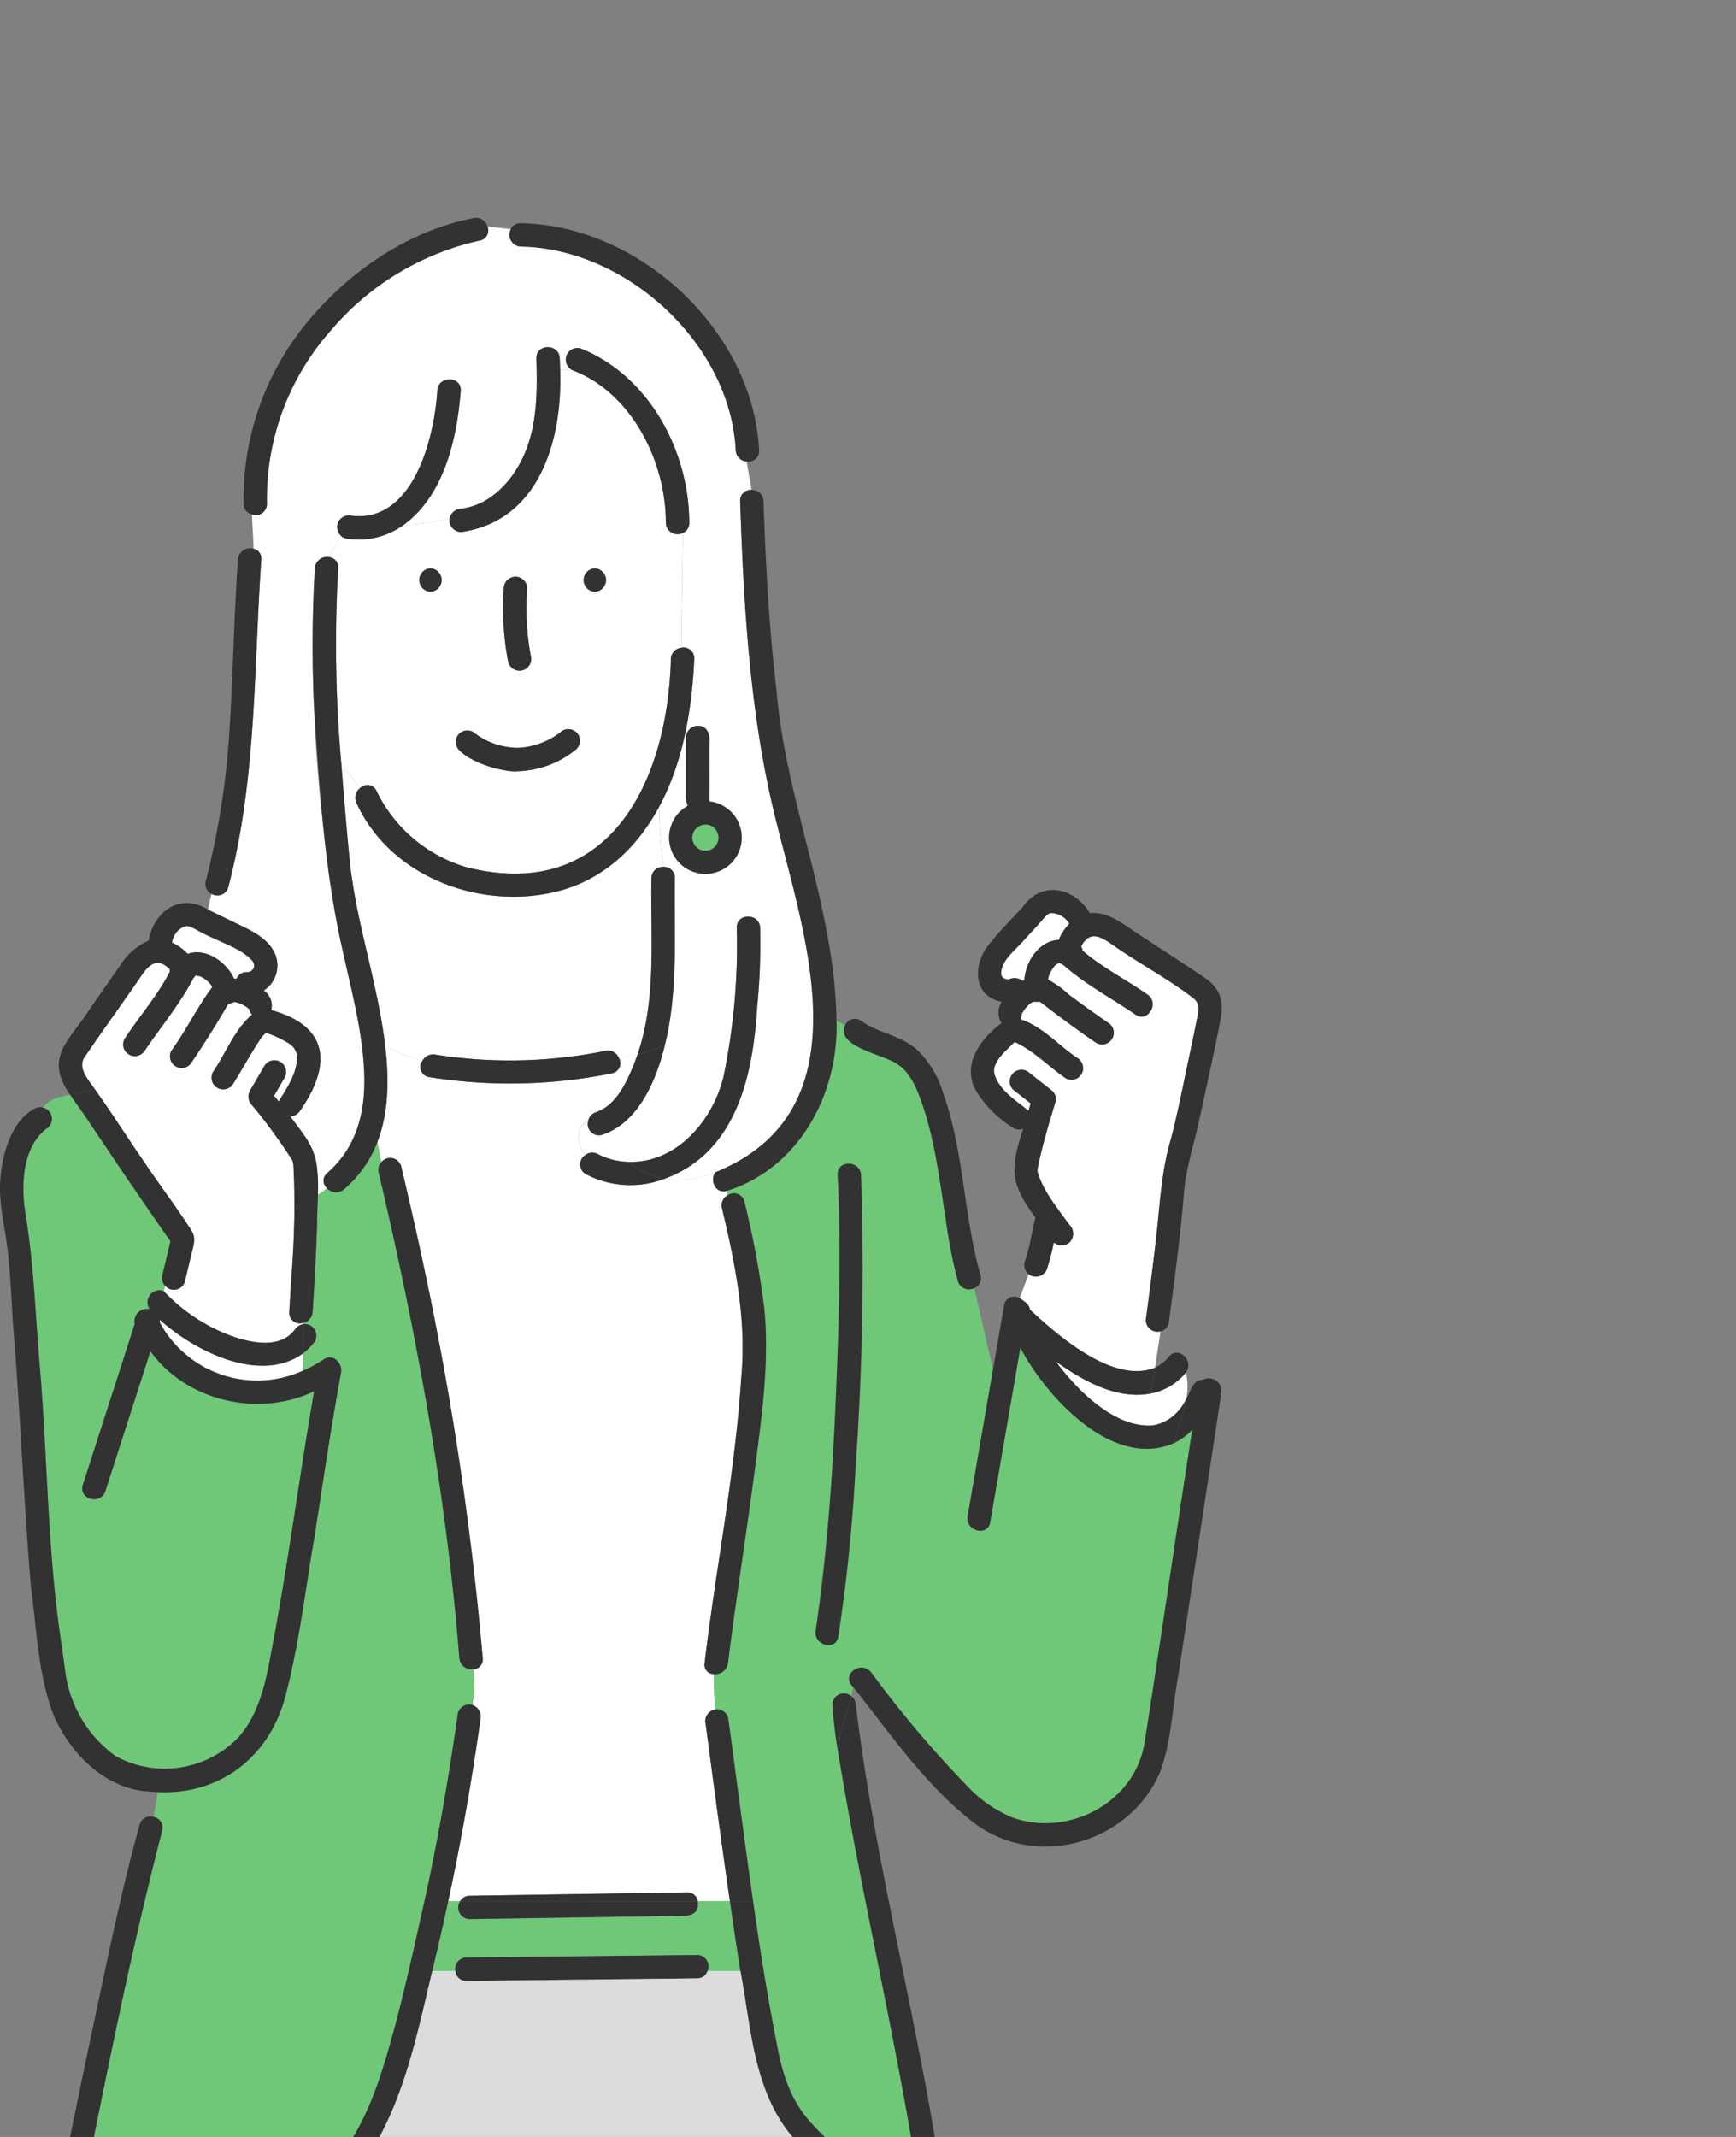
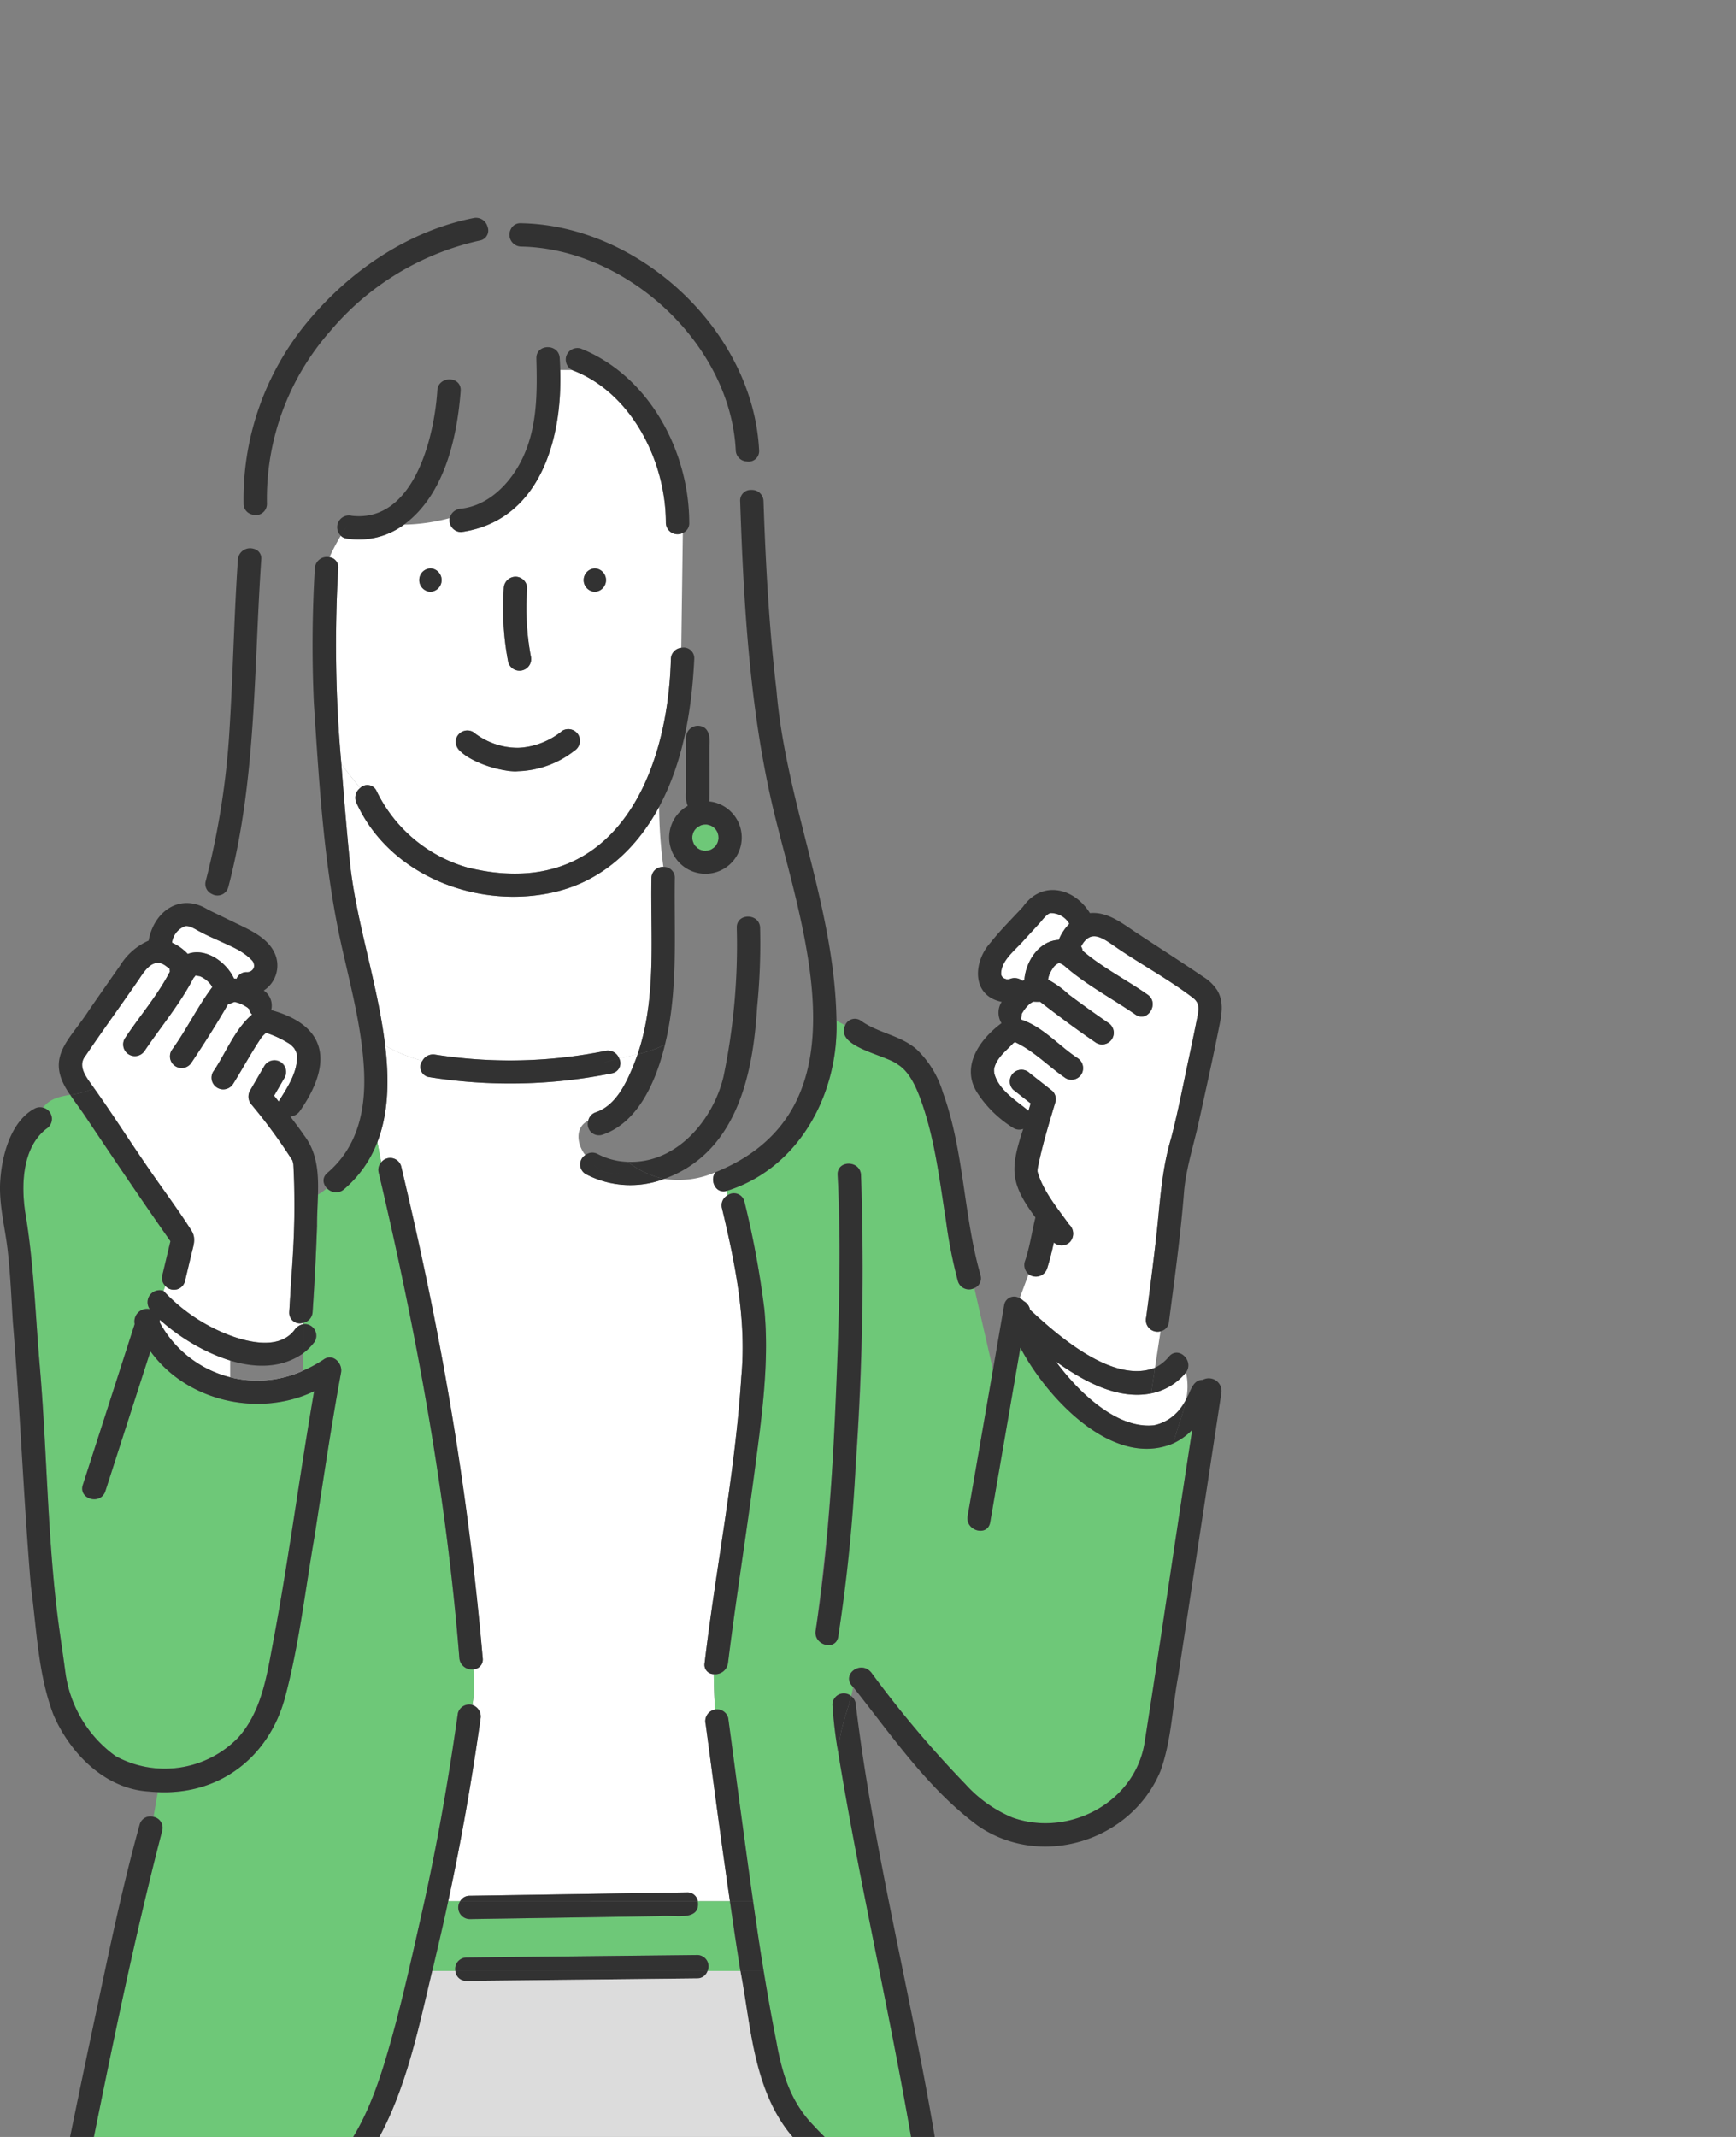
<svg xmlns="http://www.w3.org/2000/svg" width="234" height="288" viewBox="0 0 234 288">
  <rect x="0" y="0" width="234" height="288" fill="#808080" stroke="none" />
  <defs>
    <clipPath id="clip-path">
      <rect id="長方形_85" data-name="長方形 85" width="234" height="288" transform="translate(5010 1059)" fill="#fff" stroke="#707070" stroke-width="1" />
    </clipPath>
    <clipPath id="clip-path-2">
      <rect id="長方形_83" data-name="長方形 83" width="164.68" height="276.761" fill="none" />
    </clipPath>
  </defs>
  <g id="マスクグループ_9" data-name="マスクグループ 9" transform="translate(-5010 -1059)" clip-path="url(#clip-path)">
    <g id="グループ_181" data-name="グループ 181" transform="translate(5010 1088.347)">
      <g id="グループ_180" data-name="グループ 180" clip-path="url(#clip-path-2)">
        <path id="パス_2823" data-name="パス 2823" d="M35.738,115.251c0-.025,0-.021,0,0" transform="translate(3.81 12.286)" fill="#6ec878" />
        <path id="パス_2824" data-name="パス 2824" d="M86.331,73.91a3.3,3.3,0,0,0-.418,0,2.947,2.947,0,0,0-.475.117c-.107.082-.267.143-.384.215a1.119,1.119,0,0,0-.263.258c0,.021-.043.067-.123.125a3.085,3.085,0,0,0-.2.345,3.469,3.469,0,0,0-.149.569c.01-.038.011-.046.019-.074.013-.134.071-.268,0,0a2.97,2.97,0,0,0,0,.444,2.128,2.128,0,0,0,.117.4c-.01-.055.009-.04.041.117a2.4,2.4,0,0,0,.176.294.4.4,0,0,1,.1.094c.082.086.164.181.233.251a1.592,1.592,0,0,0,.315.178.384.384,0,0,1,.132.073,2.61,2.61,0,0,0,.385.105,3.871,3.871,0,0,0,.631-.006c-.031,0-.044,0-.069,0a.352.352,0,0,1-.037.01c-.163.034-.191-.025.037-.01.133-.03.26-.07.39-.108.185-.082.342-.22.515-.318l-.074.041c-.1.083-.193.105,0,0a2.329,2.329,0,0,0,.26-.262c.08-.124.153-.249.226-.377a3.222,3.222,0,0,0,.141-.516c0-.068.007-.134.008-.2a1.1,1.1,0,0,0-.011-.129.356.356,0,0,1-.012-.159c-.035-.139-.073-.277-.116-.414a3.22,3.22,0,0,0-.231-.39c-.1-.1-.2-.2-.3-.3l0,0a3.063,3.063,0,0,0-.392-.228c-.152-.048-.3-.09-.457-.128" transform="translate(8.99 7.879)" fill="#6ec878" />
        <path id="パス_2825" data-name="パス 2825" d="M84.668,74.51l-.027.041a1,1,0,0,0,.115-.113c.007-.028-.033-.017-.089.072" transform="translate(9.024 7.935)" fill="#6ec878" />
        <path id="パス_2826" data-name="パス 2826" d="M27.837,95.694l-.008.009h0c.041-.031.066-.05.007-.009" transform="translate(2.967 10.2)" fill="#6ec878" />
        <path id="パス_2827" data-name="パス 2827" d="M84.609,74.574a.3.3,0,0,0,.028-.022l.009-.013a.36.36,0,0,1-.037.035" transform="translate(9.021 7.947)" fill="#6ec878" />
        <path id="パス_2828" data-name="パス 2828" d="M27.808,95.73c-.007.011-.013.02-.023.038a.158.158,0,0,0,.05-.069h0a.253.253,0,0,0-.025.03" transform="translate(2.962 10.203)" fill="#6ec878" />
        <path id="パス_2829" data-name="パス 2829" d="M35.361,100.657l0,0c.043.033.131.1,0,0" transform="translate(3.77 10.731)" fill="#6ec878" />
        <path id="パス_2830" data-name="パス 2830" d="M27.817,95.71l.012-.009h0c0-.007,0,0-.013.01" transform="translate(2.966 10.203)" fill="#6ec878" />
        <path id="パス_2831" data-name="パス 2831" d="M85.38,77.012c-.015-.013-.025-.017-.039-.028l-.017,0a.38.38,0,0,1,.055.032" transform="translate(9.097 8.207)" fill="#6ec878" />
        <path id="パス_2832" data-name="パス 2832" d="M87.515,75.3l-.013-.046c0,.046,0,.091.007.138.013.012.024-.021.007-.092" transform="translate(9.329 8.023)" fill="#6ec878" />
        <path id="パス_2833" data-name="パス 2833" d="M85.263,76.961l.076.025a.977.977,0,0,0-.116-.07c-.048-.01-.05.015.04.044" transform="translate(9.083 8.2)" fill="#6ec878" />
        <path id="パス_2834" data-name="パス 2834" d="M87.5,75.162a.723.723,0,0,0,0,.081l.006.022a.812.812,0,0,1,0-.1" transform="translate(9.329 8.013)" fill="#6ec878" />
        <path id="パス_2835" data-name="パス 2835" d="M84.457,76.127c-.006-.018-.01-.035-.017-.053a.53.53,0,0,0,.017.053" transform="translate(9.003 8.111)" fill="#6ec878" />
        <path id="パス_2836" data-name="パス 2836" d="M84.692,76.53c.056.086.076.064.041.009a1.078,1.078,0,0,0-.091-.086l.05.077" transform="translate(9.024 8.151)" fill="#6ec878" />
        <path id="パス_2837" data-name="パス 2837" d="M84.494,76.25c-.006-.032-.009-.041-.014-.065a.52.52,0,0,1-.024-.063.943.943,0,0,1,.039.128" transform="translate(9.004 8.116)" fill="#6ec878" />
        <path id="パス_2838" data-name="パス 2838" d="M84.609,76.422c.012.008.024.025.037.034l-.006-.009c-.012-.009-.018-.017-.031-.025" transform="translate(9.021 8.148)" fill="#6ec878" />
        <path id="パス_2839" data-name="パス 2839" d="M130.438,86.968a7.753,7.753,0,0,1,.7-.837,2.885,2.885,0,0,0-2.537-1.439c-.521.1-1.1.953-1.491,1.376l-2.08,2.265c-1.138,1.336-3.256,2.838-3.072,4.73-.03-.082.06.1.105.2.025.021.094.1.144.152.029.012.112.065.179.106.028,0,.238.083.28.094.189.039.2.042.045.008a1.575,1.575,0,0,0,.217,0c.128-.042.145-.04.074,0h.02a1.687,1.687,0,0,1,1.8.21c.081-.041.167-.071.25-.106.179-2.521,1.973-5.294,4.641-5.419a5.983,5.983,0,0,1,.725-1.335" transform="translate(13.001 9.028)" fill="#fff" />
        <path id="パス_2840" data-name="パス 2840" d="M123.58,100.43v0c-.012.008-.012.01,0,0" transform="translate(13.174 10.707)" fill="#6ec878" />
        <path id="パス_2841" data-name="パス 2841" d="M123.584,100.385c-.056-.022-.043-.012,0,0v0" transform="translate(13.172 10.701)" fill="#6ec878" />
        <path id="パス_2842" data-name="パス 2842" d="M122.9,92.758c-.012.007,0,.006-.023.014.014-.007.03-.01.044-.015H122.9" transform="translate(13.1 9.889)" fill="#6ec878" />
        <path id="パス_2843" data-name="パス 2843" d="M124.43,96.768a1.7,1.7,0,0,1,.011.26c0-.017.006-.033.009-.052,0-.041-.011-.1-.02-.208" transform="translate(13.266 10.317)" fill="#6ec878" />
        <path id="パス_2844" data-name="パス 2844" d="M126.849,95.447c-.009.009-.04.01-.056.017a.082.082,0,0,0,.056-.017" transform="translate(13.518 10.176)" fill="#6ec878" />
        <path id="パス_2845" data-name="パス 2845" d="M131.577,88.616a1.111,1.111,0,0,0-.177-.185,1.621,1.621,0,0,1,.177.185" transform="translate(14.009 9.428)" fill="#6ec878" />
        <path id="パス_2846" data-name="パス 2846" d="M131.657,88.806c-.035.091.006.082,0,0" transform="translate(14.035 9.468)" fill="#6ec878" />
        <path id="パス_2847" data-name="パス 2847" d="M124.466,96.952c.111-.208.039-.105,0,0" transform="translate(13.27 10.324)" fill="#6ec878" />
        <path id="パス_2848" data-name="パス 2848" d="M52.657,214.428h3.105a1.532,1.532,0,0,1,1.5-1.806l3.822-.042,27.256-.3a1.54,1.54,0,0,1,1.419,2.152h4.423q-.745-4.708-1.414-9.425H88.439c.444,2.865-3.308,1.8-5.107,2.038l-25.628.4A1.562,1.562,0,0,1,56.427,205H54.8c-.666,3.154-1.419,6.282-2.147,9.425" transform="translate(5.614 21.857)" fill="#6ec878" />
        <path id="パス_2849" data-name="パス 2849" d="M147.916,95.832c-3.37-2.582-7.206-4.613-10.692-7.045-1.668-1.158-3.187-2.2-4.413.1a1.25,1.25,0,0,1,.2.567c2.613,2.251,5.874,3.893,8.728,5.9,1.689,1.11.108,3.837-1.589,2.72-3.193-2.205-6.682-4.023-9.6-6.588a3.149,3.149,0,0,0-.64-.361c-.031-.007-.211.062-.08,0-.316.159.126-.1-.166.068a1.943,1.943,0,0,0-.655.608,8.121,8.121,0,0,0-.488.885c.066-.165-.074.249-.085.287s-.054.259-.083.383a13.026,13.026,0,0,1,2.762,1.978q2.619,1.97,5.325,3.826A1.606,1.606,0,0,1,137,101.31a1.589,1.589,0,0,1-2.155.565c-2.584-1.76-5.092-3.626-7.563-5.54-.368.018-.614,0-.912-.011l-.091.04c-.1.054-.245.146-.332.193a5.018,5.018,0,0,0-1.127,1.392.22.22,0,0,0-.01.043c0,.009-.009.024-.009.035l-.007.033a1.683,1.683,0,0,1-.1.666c2.913.942,5.109,3.536,7.617,5.189a1.616,1.616,0,0,1,.565,2.155,1.584,1.584,0,0,1-2.155.565c-2.292-1.559-4.286-3.694-6.807-4.853-.042.04-.065.044-.073.029-.052.028-.125.074-.168.1-.985,1.048-2.251,1.973-2.587,3.436a2.968,2.968,0,0,0-.013.3c0,.062.045.443.014.277.584,2.314,2.877,3.658,4.63,5.113.1-.334.194-.67.294-1l-2.353-1.849a1.574,1.574,0,0,1,2.227-2.227l3.047,2.394a1.533,1.533,0,0,1,.405,1.533c-.886,2.966-1.8,5.939-2.394,8.981,0,.117-.008.247-.006.365.754,2.64,2.675,4.892,4.243,7.1a1.677,1.677,0,0,1,.122,2.383,1.6,1.6,0,0,1-2.163.061c-.25,1.165-.536,2.323-.894,3.461a1.6,1.6,0,0,1-2.508.808l-1.2,3.243a1.819,1.819,0,0,1,.528.378,1.656,1.656,0,0,1,.861,1.166c3.869,3.583,11.241,10.039,16.849,7.818l.744-4.893a1.577,1.577,0,0,1-1.93-1.919c.347-2.588.927-7.1,1.3-10.346.548-4.61.7-9.213,2.041-13.692.934-3.568,1.626-7.218,2.4-10.825q.593-2.772,1.149-5.551c.211-1.063.351-1.865-.561-2.592" transform="translate(12.909 9.331)" fill="#fff" />
-         <path id="パス_2850" data-name="パス 2850" d="M28.953,139.659a25.341,25.341,0,0,1-9.479-5.448,1.555,1.555,0,0,1-.031.329,14.926,14.926,0,0,0,19.327,6.532V138.75c-2.738,2.07-6.453,1.979-9.817.909" transform="translate(2.073 14.309)" fill="#fff" />
+         <path id="パス_2850" data-name="パス 2850" d="M28.953,139.659a25.341,25.341,0,0,1-9.479-5.448,1.555,1.555,0,0,1-.031.329,14.926,14.926,0,0,0,19.327,6.532c-2.738,2.07-6.453,1.979-9.817.909" transform="translate(2.073 14.309)" fill="#fff" />
        <path id="パス_2851" data-name="パス 2851" d="M59.86,191.618C58.7,199.833,57.272,208,55.517,216.11H57.14a1.452,1.452,0,0,1,1.277-.709l3.633-.056,25.627-.4a1.415,1.415,0,0,1,1.475,1.167h4.332c-1.149-7.85-2.223-16.027-3.268-23.844a1.587,1.587,0,0,1,1.27-1.963c-.106-1.592-.159-3.184-.179-4.776a1.255,1.255,0,0,1-1.228-1.486c1.518-12.856,4.12-25.619,4.942-38.548.725-7.712-.829-15.32-2.609-22.781A1.534,1.534,0,0,1,93.159,121a5.651,5.651,0,0,1-.056-.615c-1.559.491-2.375-1.431-1.575-2.5a12.416,12.416,0,0,1-6.917.9,12.889,12.889,0,0,1-10.527-.64,1.5,1.5,0,0,1-.1-2.577c-1.154-1.486-1.407-3.734.405-4.635a1.518,1.518,0,0,1,1.046-1.139c3.195-1.166,4.514-4.907,5.617-7.829-.833.2-1.665.38-2.5.578a1.38,1.38,0,0,1-1,2.007,69.22,69.22,0,0,1-24.635.507,1.384,1.384,0,0,1-.885-2.2,20.857,20.857,0,0,1-5.02-2.035c.532,4.471.488,9.008-1.05,12.988l.522,2.731a1.537,1.537,0,0,1,2.69.559,446.4,446.4,0,0,1,10.986,66.267,1.315,1.315,0,0,1-1.273,1.5,16.812,16.812,0,0,1-.114,4.822,1.631,1.631,0,0,1,1.078,1.926" transform="translate(4.901 10.75)" fill="#fff" />
        <path id="パス_2852" data-name="パス 2852" d="M5.932,111.4c-3.241,2.54-3.4,7.573-2.821,11.353,1.148,6.778,1.342,13.622,1.934,20.461.935,10.814,1.017,21.689,2.249,32.477.345,3.023.829,6.027,1.227,9.041a16.611,16.611,0,0,0,6.76,11.2,13.793,13.793,0,0,0,16.539-2.512c3.155-3.539,3.852-8.411,4.7-12.893,2.11-11.211,3.564-22.531,5.519-33.768-7.461,3.572-17.187,1.376-22.065-5.39Q16.934,150.8,13.9,160.229c-.62,1.924-3.66,1.1-3.037-.838q3.492-10.839,6.987-21.68a1.7,1.7,0,0,1,2.033-2.009,1.617,1.617,0,0,1,1.851-2.462l.251-.67a1.489,1.489,0,0,1-.4-1.462q.543-2.282,1.087-4.566c-4.635-6.528-8.918-13.161-13.514-19.732-1.429.246-2.757.527-3.662,1.733a1.56,1.56,0,0,1,.438,2.858" transform="translate(0.304 11.388)" fill="#6ec878" />
        <path id="パス_2853" data-name="パス 2853" d="M45.893,95.689c.612,2.772,1.234,5.769,1.594,8.8a20.9,20.9,0,0,0,5.02,2.034,1.628,1.628,0,0,1,1.723-.834,64.775,64.775,0,0,0,22.961-.506,1.608,1.608,0,0,1,1.834,1.029c.832-.2,1.665-.376,2.5-.578,2.577-7.623,1.705-15.809,1.856-23.715a1.519,1.519,0,0,1,1.606-1.52,63.783,63.783,0,0,1-.573-8.1c-2.991,5.545-7.637,9.985-14.112,11.488-10.242,2.376-22.163-2.114-26.685-12.015a1.646,1.646,0,0,1,.49-2.005c-.841-1.059-1.682-2.094-2.522-3.219q.488,6.449,1.11,12.882c.541,5.5,2.014,10.88,3.2,16.264" transform="translate(4.433 7.095)" fill="#fff" />
        <path id="パス_2854" data-name="パス 2854" d="M108.184,185.654a145.323,145.323,0,0,0,12.666,15.016,17.758,17.758,0,0,0,6.335,4.507c7.469,2.682,16.4-1.892,17.8-9.931,2.224-14.093,4.256-28.219,6.45-42.318a8.573,8.573,0,0,1-2.547,1.823c-.01.038-.021.073-.03.111.009-.038.02-.073.03-.111-8.219,3.49-17.146-6.263-20.623-12.9q-2.037,11.771-4.072,23.542c-.345,2-3.38,1.144-3.038-.838q1.71-9.877,3.418-19.753l-2.51-10.977a1.555,1.555,0,0,1-2.218-.943,63.9,63.9,0,0,1-1.6-8.1c-.876-5.546-1.532-11.306-3.5-16.6-.615-1.649-1.517-3.569-2.976-4.477-1.682-1.346-8.492-2.363-7.116-5.3l-1.166-.611c.3,9.83-5.018,19.844-14.751,22.918a5.651,5.651,0,0,0,.056.615,1.459,1.459,0,0,1,2.291.869,123.486,123.486,0,0,1,2.689,14.542c.684,7.237-.386,14.622-1.327,21.786-1.132,8.621-2.513,17.21-3.583,25.838a1.732,1.732,0,0,1-1.921,1.486c.021,1.592.073,3.184.179,4.776a1.56,1.56,0,0,1,1.767,1.125c1.114,8.231,2.176,16.456,3.35,24.682h0c.449,3.146.916,6.29,1.431,9.425h0c.826,4.766,1.556,9.563,2.82,14.234,1.331,4.46,4.778,7.827,8.326,10.673h0a51.18,51.18,0,0,0,10.127,6.115c-3.024-20.185-7.9-40.183-11.2-60.343,0,.107-.019.207-.019.316,0-.11.015-.209.019-.316a59.8,59.8,0,0,1-.792-6.541,1.53,1.53,0,0,1,2.524-1.185c.1-.415.19-.827.251-1.236-1.716-1.619,1.03-3.7,2.466-1.922m-4.467-4.848c-.34,2-3.374,1.145-3.037-.838a367.341,367.341,0,0,0,2.957-61.391c-.113-2.028,3.038-2.015,3.149,0a366.459,366.459,0,0,1-3.07,62.228" transform="translate(9.269 10.426)" fill="#6ec878" />
-         <path id="パス_2855" data-name="パス 2855" d="M105.555,96.054c-1.163-5.721-2.843-11.316-4.155-17-3.09-13.388-3.87-27.277-4.336-40.967A1.431,1.431,0,0,1,98.6,36.566c-.215-1.291-.467-2.582-.654-3.83a1.558,1.558,0,0,1-1.476-1.5C95.751,16.859,81.742,4.009,67.5,3.771a1.6,1.6,0,0,1-1.34-2.366l-3.152-.322a1.372,1.372,0,0,1-1.048,1.875A36.67,36.67,0,0,0,41.848,15.119a34.133,34.133,0,0,0-8.571,23.3,1.506,1.506,0,0,1-2.02,1.45c.058,1.539.186,3.077.208,4.617a1.318,1.318,0,0,1,1.05,1.459c-1.016,14.816-.632,29.664-4.442,44.141a1.51,1.51,0,0,1-2.244.916,12.706,12.706,0,0,0-.468,2.146l3.867,1.866c2.065,1,4.569,2.129,5.3,4.523a4.022,4.022,0,0,1-1.675,4.493,2.429,2.429,0,0,1,1,2.632c7.9,2.177,8.141,7.471,3.894,13.578a1.754,1.754,0,0,1-1.312.771c1.685,2.271,3.58,4.382,3.637,7.335.061,1.07.073,2.145.068,3.219a6.758,6.758,0,0,0,1.232-.886,1.346,1.346,0,0,1,.062-2.074c8.385-7.521,4.154-19.859,2.2-29.333a207.63,207.63,0,0,1-3.893-52.148,1.622,1.622,0,0,1,1.974-1.487,29.154,29.154,0,0,1,1.528-2.907,1.582,1.582,0,0,1,1.491-2.677c8.256.967,11.119-10.505,11.517-16.865.087-2.023,3.237-2.027,3.149,0-.481,6.4-2.217,14.053-7.641,18.056a25.283,25.283,0,0,0,6.162-.881,1.661,1.661,0,0,1,1.542-1.274c3.844-.435,6.8-3.619,8.352-6.963,1.935-4.18,1.908-8.78,1.787-13.282-.054-2.03,3.1-2.022,3.149,0,.014.519.022,1.039.028,1.558h1.67a1.563,1.563,0,0,1,1.1-2.91c9.24,3.685,14.65,13.829,14.659,23.5a1.423,1.423,0,0,1-.862,1.367l-.211,15.482a1.438,1.438,0,0,1,1.75,1.5c-.339,6.828-1.474,13.854-4.739,19.932a63.794,63.794,0,0,0,.574,8.1,1.461,1.461,0,0,1,1.544,1.52c-.12,7.5.488,15.077-1.328,22.438a12.345,12.345,0,0,0,1.306-.753,12.345,12.345,0,0,1-1.306.753c-1.2,4.937-3.61,10.524-8.458,12.143a1.508,1.508,0,0,1-1.882-1.9c-1.812.9-1.559,3.148-.405,4.635a1.507,1.507,0,0,1,1.686-.142,9.4,9.4,0,0,0,4.036,1.05c-.335-.246-.673-.5-1.02-.793.347.29.685.548,1.02.793,6.514.3,11.52-5.578,12.918-11.513a86.887,86.887,0,0,0,1.782-20.016c-.067-2.03,3.082-2.021,3.149,0a87.186,87.186,0,0,1-.408,10.736c-.552,9.23-2.838,19.615-12.539,23.1a12.417,12.417,0,0,0,6.917-.9c14.236-5.778,14.663-19.244,11.83-32.473M97.262,83.76A4.9,4.9,0,1,1,90,79.141a3.612,3.612,0,0,1-.222-1.823v-7.4a1.6,1.6,0,0,1,1.575-1.575c1.486.03,1.672,1.435,1.575,2.62-.018,2.526.034,5.058-.019,7.583a4.923,4.923,0,0,1,4.356,5.209" transform="translate(2.704 0.115)" fill="#fff" />
        <path id="パス_2856" data-name="パス 2856" d="M41.792,123.831q-.193,5.816-.6,11.627a1.569,1.569,0,0,1-1.3,1.47v.181a1.578,1.578,0,0,1,1.6,2.337,7.951,7.951,0,0,1-1.6,1.61v2.322a17.5,17.5,0,0,0,2.817-1.535c1.238-.831,2.542.543,2.314,1.778-1.357,7.363-2.437,14.772-3.588,22.169-1.266,7.285-2.087,14.714-4.026,21.852-2.215,7.859-8.771,12.93-17.089,12.534l-.574,3.34a1.488,1.488,0,0,1,1.156,1.893c-4.743,18.271-8.29,36.837-12.032,55.335,7.387-1.411,14.844-2.487,22.188-4.141,3.772-.828,7.6-1.707,10.668-4.179,4.945-3.977,7.475-10.211,9.261-16.119,2-6.621,3.486-13.472,5.007-20.216,1.982-8.782,3.516-17.651,4.778-26.562a1.585,1.585,0,0,1,1.938-1.1c.008,0,.012.009.021.011a16.766,16.766,0,0,0,.114-4.82,1.661,1.661,0,0,1-1.877-1.5c-1.758-22.081-5.8-43.892-10.874-65.431a1.489,1.489,0,0,1,.347-1.4l-.523-2.731a15.639,15.639,0,0,1-4.513,6.383,1.638,1.638,0,0,1-2.29-.153,6.735,6.735,0,0,1-1.232.886c-.008,1.384-.052,2.77-.1,4.15" transform="translate(0.946 12.001)" fill="#6ec878" />
        <path id="パス_2857" data-name="パス 2857" d="M85.478,39.132c0-8.251-4.577-17.482-12.611-20.59H71.2c.492,9.137-2.855,20.469-13.315,21.837A1.582,1.582,0,0,1,56.339,38.5a25.282,25.282,0,0,1-6.161.881,10.275,10.275,0,0,1-7.863,1.846,1.257,1.257,0,0,1-.654-.361,29.154,29.154,0,0,0-1.528,2.907,1.355,1.355,0,0,1,1.176,1.487,179.817,179.817,0,0,0,.426,26.4c.841,1.125,1.682,2.159,2.523,3.219a1.363,1.363,0,0,1,2.229.414,19.578,19.578,0,0,0,12.238,10.29c19.193,4.748,26.988-11.635,27.427-28.106a1.545,1.545,0,0,1,1.4-1.5l.21-15.483a1.568,1.568,0,0,1-2.287-1.367m-31.736,9.3a1.576,1.576,0,0,1,0-3.149,1.576,1.576,0,0,1,0,3.149m9.885-.454a1.575,1.575,0,0,1,3.151,0,35.368,35.368,0,0,0,.487,9.1,1.575,1.575,0,0,1-3.037.837,38.3,38.3,0,0,1-.6-9.935m9.494,21.9a12.337,12.337,0,0,1-15.2.175,1.575,1.575,0,0,1,1.59-2.719,9.358,9.358,0,0,0,12.023-.176,1.575,1.575,0,0,1,1.589,2.72M75.9,48.429a1.576,1.576,0,0,1,0-3.149,1.576,1.576,0,0,1,0,3.149" transform="translate(4.279 1.977)" fill="#fff" />
        <path id="パス_2858" data-name="パス 2858" d="M37.927,137.785c.341-6.611,1.048-13.292.556-19.909-.019-.1-.093-.38-.114-.486a71.776,71.776,0,0,0-5.492-7.511,1.635,1.635,0,0,1-.247-1.909l1.948-3.35A1.576,1.576,0,0,1,37.3,106.21l-1.413,2.432c.207.259.411.52.616.78,1.175-1.913,2.562-3.9,2.483-6.251-.064-.174-.1-.376-.168-.553-.09-.128-.159-.28-.252-.406.035.053.195.211-.01-.012a4.711,4.711,0,0,0-.5-.495,14.014,14.014,0,0,0-3.21-1.533c.05.029-.08.043-.059.006a4.437,4.437,0,0,0-.567.558c-1.376,2.018-2.552,4.22-3.848,6.3a1.576,1.576,0,0,1-2.72-1.59c1.729-2.533,2.916-5.757,5.272-7.749a1.171,1.171,0,0,1-.39-.716c-.081-.076-.166-.15-.245-.229a8.1,8.1,0,0,0-.906-.511c.111.06.127.069.1.056a3.746,3.746,0,0,0-.911-.29h0l-.04,0c-.115.045-.3.113-.291.11-.184.075-.375.146-.568.2-1.532,2.665-3.185,5.258-4.89,7.814a1.575,1.575,0,0,1-2.719-1.59c1.986-2.74,3.481-5.86,5.5-8.549-.065-.1-.175-.266-.181-.286a3.638,3.638,0,0,0-1.42-1.131c-.013,0-.049-.015-.126-.044-.1-.023-.625-.072-.267-.074-.063,0-.126,0-.189,0l-.055.013.01-.013a.289.289,0,0,1-.031,0l.034-.006c.21-.26-.345.289-.041.021-.041.037-.26.3-.267.29-1.813,3.5-4.363,6.535-6.569,9.792a1.576,1.576,0,0,1-2.72-1.59c2.009-3.047,4.426-5.8,6.106-9.055a1.424,1.424,0,0,1-.032-.359,2.173,2.173,0,0,0-.384-.29c-1.663-1.38-2.852.3-3.726,1.642-2.387,3.457-4.861,6.855-7.218,10.331-1.229,1.493.235,3.082,1.142,4.41a5.608,5.608,0,0,0,.565-.326,5.608,5.608,0,0,1-.565.326c2.4,3.364,4.585,6.816,6.932,10.212,2.027,3,4.241,5.907,6.183,8.964.661,1.038.28,1.982.013,3.1l-.89,3.738a1.537,1.537,0,0,1-2.638.623l-.251.669a23.747,23.747,0,0,0,9.122,6.062c2.624.944,6.6,1.812,8.563-.832a1.872,1.872,0,0,1,1.124-.746v-.183a1.422,1.422,0,0,1-1.849-1.47" transform="translate(1.067 9.675)" fill="#fff" />
        <path id="パス_2859" data-name="パス 2859" d="M141.449,143.6,141.235,145l.214-1.405c-4.6.91-9.216-1.736-12.836-4.3,3.618,5.168,13.053,13.451,17.566,5.061a8.431,8.431,0,0,0-.031-3.589,8.077,8.077,0,0,1-4.7,2.829" transform="translate(13.712 14.851)" fill="#fff" />
        <path id="パス_2860" data-name="パス 2860" d="M23.072,90.017c2.36-.881,5.162,1,6.242,3.329a1.491,1.491,0,0,1,.344.019,1.4,1.4,0,0,1,1.388-.89.963.963,0,0,0,.941-.614,1.069,1.069,0,0,0-.336-1.05c-1.013-1.165-2.69-1.744-4.046-2.4l-2.895-1.4c-.534-.258-1.381-.875-2-.735A2.736,2.736,0,0,0,20.953,88.5a6.538,6.538,0,0,1,2.119,1.513" transform="translate(2.234 9.197)" fill="#fff" />
        <path id="パス_2861" data-name="パス 2861" d="M28.738,95.515c-.015-.018-.063-.02-.115-.019.059.013.123.027.115.019" transform="translate(3.052 10.181)" fill="#6ec878" />
        <path id="パス_2862" data-name="パス 2862" d="M86.6,203.947l-25.627.4-3.633.056a1.454,1.454,0,0,0-1.278.71H88.076a1.416,1.416,0,0,0-1.475-1.169" transform="translate(5.977 21.744)" fill="#323232" />
        <path id="パス_2863" data-name="パス 2863" d="M56.086,205a1.562,1.562,0,0,0,1.278,2.44l25.627-.4c1.8-.239,5.551.828,5.107-2.038Z" transform="translate(5.954 21.857)" fill="#323232" />
        <path id="パス_2864" data-name="パス 2864" d="M55.463,213.52a1.44,1.44,0,0,0,1.5,1.343l27.256-.3,3.822-.043a1.451,1.451,0,0,0,1.419-1Z" transform="translate(5.913 22.765)" fill="#323232" />
        <path id="パス_2865" data-name="パス 2865" d="M88.046,211.575l-27.256.3-3.822.043a1.531,1.531,0,0,0-1.5,1.806h34a1.54,1.54,0,0,0-1.419-2.152" transform="translate(5.912 22.557)" fill="#323232" />
        <path id="パス_2866" data-name="パス 2866" d="M63.086,181.136a48.016,48.016,0,0,1-3.188,9.989,48.016,48.016,0,0,0,3.188-9.989,1.576,1.576,0,0,0-1.959,1.089c-1.263,8.912-2.8,17.78-4.778,26.562-1.522,6.744-3.007,13.595-5.007,20.216-1.786,5.908-4.316,12.142-9.261,16.119-3.072,2.471-6.9,3.351-10.668,4.179-7.344,1.654-14.8,2.731-22.188,4.141,3.743-18.5,7.289-37.064,12.032-55.335a1.488,1.488,0,0,0-1.156-1.893l-1.295,7.538,1.295-7.538a1.486,1.486,0,0,0-1.88,1.057c-2.371,8.528-4.151,17.234-5.995,25.888q-2.842,13.346-5.5,26.731-.553,2.767-1.1,5.534c-.3,1.524,1.833,2.791,2.722,1.5,7.807-1.846,15.839-2.7,23.662-4.529,7.277-1.3,13.043-4.063,17.049-10.5h0c4.818-7.473,6.571-16.368,8.614-24.909h0c.728-3.142,1.482-6.27,2.147-9.424h0c1.756-8.106,3.18-16.276,4.343-24.493a1.631,1.631,0,0,0-1.078-1.925" transform="translate(0.597 19.305)" fill="#323232" />
        <path id="パス_2867" data-name="パス 2867" d="M90.665,195.3c-.564-4.164-1.1-8.332-1.671-12.494a1.56,1.56,0,0,0-1.767-1.127,41.27,41.27,0,0,0,1.9,10.429,41.27,41.27,0,0,1-1.9-10.429,1.588,1.588,0,0,0-1.27,1.963c1.045,7.819,2.118,15.992,3.268,23.844h3.12c-.581-4.062-1.128-8.128-1.679-12.187" transform="translate(9.162 19.369)" fill="#323232" />
        <path id="パス_2868" data-name="パス 2868" d="M92.026,205h-3.12q.669,4.719,1.414,9.425h3.136c-.515-3.135-.982-6.279-1.431-9.425" transform="translate(9.479 21.857)" fill="#323232" />
        <path id="パス_2869" data-name="パス 2869" d="M100.023,234.32c-3.02-3.062-4.3-7.178-4.992-11.323-.632-3.145-1.19-6.308-1.71-9.477H90.185c1.554,8.847,2.095,18.675,9.463,24.909h4.818a35.846,35.846,0,0,1-4.443-4.109" transform="translate(9.615 22.765)" fill="#323232" />
        <path id="パス_2870" data-name="パス 2870" d="M101.4,181.26a59.749,59.749,0,0,0,.792,6.54c.076-2.968,1.155-5.419,1.732-7.725a1.53,1.53,0,0,0-2.524,1.185" transform="translate(10.811 19.164)" fill="#323232" />
        <path id="パス_2871" data-name="パス 2871" d="M115.668,240.615c-3.256-19.8-8.429-39.492-10.834-59.387a1.51,1.51,0,0,0-.625-1.185c-.575,2.306-1.656,4.756-1.731,7.725,3.3,20.159,8.179,40.16,11.2,60.344A51.273,51.273,0,0,1,103.554,242H98.736c4.626,4.433,10.522,7.7,16.319,10.131a1.582,1.582,0,0,0,1.993-1.518,86.7,86.7,0,0,0-1.38-9.995" transform="translate(10.527 19.195)" fill="#323232" />
        <path id="パス_2872" data-name="パス 2872" d="M88.968,53.874a1.437,1.437,0,0,0-1.75-1.5L87.129,59l.09-6.62a1.545,1.545,0,0,0-1.4,1.5c-.439,16.48-8.242,32.853-27.427,28.106a19.575,19.575,0,0,1-12.238-10.29,1.364,1.364,0,0,0-2.23-.414c.837,1.053,1.672,2.139,2.509,3.394-.837-1.255-1.672-2.34-2.509-3.394a1.646,1.646,0,0,0-.49,2c4.522,9.9,16.443,14.39,26.685,12.015,6.476-1.5,11.121-5.943,14.112-11.488,0-.064,0-.124,0-.187,0,.063,0,.123,0,.187,3.265-6.079,4.4-13.1,4.739-19.932" transform="translate(4.614 5.582)" fill="#323232" />
        <path id="パス_2873" data-name="パス 2873" d="M62.948,43.717a1.613,1.613,0,0,0-1.575,1.575,38.362,38.362,0,0,0,.6,9.936,1.575,1.575,0,0,0,3.037-.838,35.462,35.462,0,0,1-.487-9.1,1.583,1.583,0,0,0-1.575-1.575" transform="translate(6.533 4.661)" fill="#323232" />
        <path id="パス_2874" data-name="パス 2874" d="M72.6,45.853a1.576,1.576,0,0,0,0-3.149,1.576,1.576,0,0,0,0,3.149" transform="translate(7.579 4.553)" fill="#323232" />
        <path id="パス_2875" data-name="パス 2875" d="M52.577,42.7a1.576,1.576,0,0,0,0,3.149,1.576,1.576,0,0,0,0-3.149" transform="translate(5.443 4.553)" fill="#323232" />
        <path id="パス_2876" data-name="パス 2876" d="M76.029,103.032c.655-.219,1.311-.387,1.966-.543a1.61,1.61,0,0,0-1.834-1.029,64.8,64.8,0,0,1-22.961.507,1.626,1.626,0,0,0-1.722.833,15.108,15.108,0,0,0,6.7.232,15.108,15.108,0,0,1-6.7-.232,1.384,1.384,0,0,0,.885,2.2A69.194,69.194,0,0,0,77,104.5a1.381,1.381,0,0,0,1-2.008c-.655.156-1.311.324-1.966.543" transform="translate(5.462 10.814)" fill="#323232" />
        <path id="パス_2877" data-name="パス 2877" d="M121.2,132.067c-2.3-8.036-2.19-16.67-5.058-24.571a13.339,13.339,0,0,0-3.546-5.824c-2.208-1.92-5.146-2.16-7.516-3.863a1.406,1.406,0,0,0-2.113.624l4.856,2.543-4.856-2.543c-1.37,2.941,5.437,3.948,7.116,5.3,1.459.907,2.36,2.829,2.976,4.477,1.971,5.292,2.626,11.052,3.5,16.6a63.9,63.9,0,0,0,1.6,8.1,1.555,1.555,0,0,0,2.218.943l-.438-1.922.438,1.922a1.426,1.426,0,0,0,.819-1.781" transform="translate(10.958 10.4)" fill="#323232" />
        <path id="パス_2878" data-name="パス 2878" d="M84.636,76.445l.006.009a.939.939,0,0,1,.092.086.417.417,0,0,0-.1-.1" transform="translate(9.024 8.15)" fill="#323232" />
        <path id="パス_2879" data-name="パス 2879" d="M84.44,76.076a.81.81,0,0,0,.041.116c-.032-.157-.051-.172-.041-.116" transform="translate(9.002 8.108)" fill="#323232" />
        <path id="パス_2880" data-name="パス 2880" d="M86.175,77.08c.012,0,.024-.008.037-.01-.229-.017-.2.044-.037.01" transform="translate(9.174 8.217)" fill="#323232" />
        <path id="パス_2881" data-name="パス 2881" d="M87.509,75.394c0-.048,0-.092-.006-.138l-.008-.022a.351.351,0,0,0,.013.16" transform="translate(9.328 8.021)" fill="#323232" />
        <path id="パス_2882" data-name="パス 2882" d="M86.956,76.722c-.191.1-.1.082,0,0" transform="translate(9.259 8.18)" fill="#323232" />
        <path id="パス_2883" data-name="パス 2883" d="M84.334,75.325c.071-.268.013-.134,0,0" transform="translate(8.991 8.014)" fill="#323232" />
        <path id="パス_2884" data-name="パス 2884" d="M84.757,74.438a.9.9,0,0,1-.115.112l-.008.013c.08-.058.118-.1.123-.125" transform="translate(9.023 7.936)" fill="#323232" />
        <path id="パス_2885" data-name="パス 2885" d="M85.336,76.987l.015.006a.373.373,0,0,0-.132-.074.846.846,0,0,1,.116.069" transform="translate(9.086 8.201)" fill="#323232" />
        <path id="パス_2886" data-name="パス 2886" d="M88.011,72.311a4.343,4.343,0,0,0-1.09-.24c.055-2.524,0-5.056.02-7.584.1-1.18-.09-2.593-1.575-2.62a1.6,1.6,0,0,0-1.575,1.575v7.4a3.625,3.625,0,0,0,.222,1.823,4.889,4.889,0,1,0,4-.35m.15,4.638c0,.067,0,.134-.009.2a3.034,3.034,0,0,1-.141.516c-.072.128-.145.253-.225.377a2.436,2.436,0,0,1-.261.262c.025-.014.038-.022.075-.041-.175.1-.33.235-.515.316-.129.04-.259.08-.39.11.023,0,.037,0,.068,0a3.736,3.736,0,0,1-.63.007,2.573,2.573,0,0,1-.385-.105.279.279,0,0,1,.039.028.535.535,0,0,0-.054-.032c-.044-.01-.221-.077-.118-.07a1.571,1.571,0,0,1-.313-.177c-.071-.07-.152-.165-.233-.251.059.125-.063-.029-.092-.086-.012-.009-.025-.027-.038-.034.014.009.021.018.032.025A2.09,2.09,0,0,1,84.8,77.7c0,.024.009.033.014.065-.011-.058-.043-.125-.056-.181a2.09,2.09,0,0,1-.116-.4,2.713,2.713,0,0,1,0-.445c-.009.029-.01.037-.021.074a3.864,3.864,0,0,1,.15-.568,3.05,3.05,0,0,1,.2-.345.2.2,0,0,1-.028.021.352.352,0,0,0,.038-.034c.027-.059.127-.165.114-.113a1.181,1.181,0,0,1,.263-.257c.117-.072.277-.133.384-.215a2.933,2.933,0,0,1,.474-.117,3.138,3.138,0,0,1,.421,0c.155.038.3.08.456.127a3.213,3.213,0,0,1,.393.228l0,0c.1.1.2.2.305.305a3.434,3.434,0,0,1,.231.39c.043.137.08.273.114.413,0-.027,0-.045.006-.081a.461.461,0,0,0,0,.1c.017.04.033.164.006.138a1.087,1.087,0,0,1,.012.129" transform="translate(8.689 6.596)" fill="#323232" />
        <path id="パス_2887" data-name="パス 2887" d="M47.862,107.174a26.282,26.282,0,0,1-2.975-1.933,26.282,26.282,0,0,0,2.975,1.933c-1.035-8.6-3.922-16.506-4.795-25.06-.423-4.284-.785-8.583-1.111-12.881-.423-.567-.845-1.151-1.268-1.786.423.635.845,1.219,1.268,1.786a179.97,179.97,0,0,1-.426-26.4,1.355,1.355,0,0,0-1.176-1.487,17.659,17.659,0,0,0-1.766,7.2,17.659,17.659,0,0,1,1.766-7.2,1.621,1.621,0,0,0-1.973,1.487,174.256,174.256,0,0,0-.129,18.216c.755,11.376,1.388,22.805,4.021,33.933,1.177,5.157,2.506,10.369,2.743,15.676.231,5.183-.851,10.169-4.944,13.657-1.545,1.317.693,3.536,2.228,2.228a15.653,15.653,0,0,0,4.513-6.384l-.7-3.682.7,3.682c1.538-3.98,1.582-8.517,1.05-12.987" transform="translate(4.059 4.405)" fill="#323232" />
        <path id="パス_2888" data-name="パス 2888" d="M63.587.665a1.394,1.394,0,0,0-1.34.783l4.047.413-4.047-.413a1.6,1.6,0,0,0,1.34,2.366c14.241.239,28.249,13.088,28.97,27.462a1.558,1.558,0,0,0,1.477,1.5,20.463,20.463,0,0,1-.264-2.992,20.463,20.463,0,0,0,.264,2.992,1.419,1.419,0,0,0,1.672-1.5C94.9,15.174,79.6.934,63.587.665" transform="translate(6.618 0.071)" fill="#323232" />
        <path id="パス_2889" data-name="パス 2889" d="M101.686,103.74l1.808.947c-.211-15.239-6.829-29.439-8.092-44.57-1-8.449-1.456-16.953-1.745-25.452a1.548,1.548,0,0,0-1.611-1.517,17.16,17.16,0,0,1,.131,6.824,17.16,17.16,0,0,0-.131-6.824,1.428,1.428,0,0,0-1.538,1.517c.465,13.691,1.245,27.58,4.336,40.968,3.888,16.5,13.311,40.972-7.674,49.475.945-.349,1.908-.748,2.908-1.149-1,.4-1.963.8-2.908,1.149-.8,1.067.015,2.989,1.574,2.5a3.133,3.133,0,0,1,.284-1.546,3.133,3.133,0,0,0-.284,1.546c9.734-3.074,15.046-13.089,14.751-22.918Z" transform="translate(9.26 3.534)" fill="#323232" />
        <path id="パス_2890" data-name="パス 2890" d="M60.614,1l1.937.2A1.606,1.606,0,0,0,60.666.036c-8.523,1.7-16.1,6.728-21.745,13.248A37.37,37.37,0,0,0,29.67,38.539a1.475,1.475,0,0,0,1.13,1.45,20.74,20.74,0,0,1,.287-4.881,20.74,20.74,0,0,0-.287,4.881,1.507,1.507,0,0,0,2.02-1.45A34.141,34.141,0,0,1,41.39,15.234,36.684,36.684,0,0,1,61.5,3.072,1.372,1.372,0,0,0,62.551,1.2Z" transform="translate(3.162 0)" fill="#323232" />
        <path id="パス_2891" data-name="パス 2891" d="M69.611,17.281c-.054-2.023-3.2-2.031-3.149,0,.12,4.5.148,9.1-1.787,13.282-1.548,3.345-4.507,6.527-8.352,6.962A1.66,1.66,0,0,0,54.781,38.8a17.778,17.778,0,0,0,3.025-1.172A17.778,17.778,0,0,1,54.781,38.8a1.58,1.58,0,0,0,1.542,1.876c11.279-1.64,13.91-13.712,13.288-23.393" transform="translate(5.837 1.68)" fill="#323232" />
        <path id="パス_2892" data-name="パス 2892" d="M46.668,39.307v0c1.138,0,2.274,0,3.412-.045,5.425-4,7.158-11.659,7.64-18.057.087-2.025-3.062-2.022-3.149,0C54.148,27.6,51.356,39,43.053,38.07a1.583,1.583,0,0,0-1.491,2.677c.3-.5.6-.983.905-1.44-.3.457-.606.942-.905,1.44a1.265,1.265,0,0,0,.654.361,10.266,10.266,0,0,0,7.863-1.846c-1.138.041-2.274.045-3.412.045" transform="translate(4.378 2.099)" fill="#323232" />
        <path id="パス_2893" data-name="パス 2893" d="M85.559,39.421c-.009-9.67-5.419-19.815-14.658-23.5a1.588,1.588,0,0,0-1.938,1.1,1.611,1.611,0,0,0,1.1,1.937C77.955,22.106,82.4,31.292,82.409,39.421A1.568,1.568,0,0,0,84.7,40.787l.073-5.305L84.7,40.787a1.418,1.418,0,0,0,.862-1.367" transform="translate(7.346 1.689)" fill="#323232" />
        <path id="パス_2894" data-name="パス 2894" d="M31.5,40.313a15.792,15.792,0,0,1-.972,6.25,15.792,15.792,0,0,0,.972-6.25,1.65,1.65,0,0,0-2.1,1.459c-.519,7.563-.645,15.144-1.118,22.709a106.651,106.651,0,0,1-3.211,20.594,1.468,1.468,0,0,0,.792,1.754,23.478,23.478,0,0,1,1.515-3.521,23.478,23.478,0,0,0-1.515,3.521,1.51,1.51,0,0,0,2.244-.916c3.81-14.476,3.426-29.324,4.442-44.141a1.32,1.32,0,0,0-1.05-1.459" transform="translate(2.667 4.293)" fill="#323232" />
        <path id="パス_2895" data-name="パス 2895" d="M82.679,80.581a1.461,1.461,0,0,0-1.544-1.52c.4,3.1.958,6.178,1.522,9.558-.563-3.38-1.121-6.458-1.522-9.558a1.519,1.519,0,0,0-1.606,1.52c-.151,7.906.722,16.092-1.856,23.715a16.865,16.865,0,0,0,3.677-1.277c1.816-7.361,1.21-14.94,1.328-22.438" transform="translate(8.281 8.429)" fill="#323232" />
        <path id="パス_2896" data-name="パス 2896" d="M77.638,103.789c-.984,2.321-2.37,5.171-4.936,6.028a1.517,1.517,0,0,0-1.045,1.14,4.522,4.522,0,0,1,2.2-.5,4.522,4.522,0,0,0-2.2.5,1.508,1.508,0,0,0,1.882,1.9c4.848-1.619,7.259-7.206,8.457-12.144a16.812,16.812,0,0,1-3.677,1.278c-.207.609-.432,1.211-.682,1.8" transform="translate(7.636 10.737)" fill="#323232" />
        <path id="パス_2897" data-name="パス 2897" d="M77.077,115.1a9.379,9.379,0,0,1-4.036-1.051,1.509,1.509,0,0,0-1.686.142c1.161,1.724,3.075,3.108,5.752,2.217-2.677.892-4.591-.492-5.752-2.217a1.5,1.5,0,0,0,.1,2.578,12.891,12.891,0,0,0,10.526.64,12.329,12.329,0,0,1-4.9-2.308" transform="translate(7.534 12.139)" fill="#323232" />
        <path id="パス_2898" data-name="パス 2898" d="M94.308,86.632c-.067-2.022-3.217-2.031-3.149,0a87.02,87.02,0,0,1-1.782,20.016c-1.4,5.933-6.406,11.814-12.919,11.513a12.348,12.348,0,0,0,4.9,2.308c9.706-3.494,11.984-13.868,12.539-23.1a87.159,87.159,0,0,0,.408-10.735" transform="translate(8.152 9.074)" fill="#323232" />
        <path id="パス_2899" data-name="パス 2899" d="M55.713,63.233C54.171,66,61.927,68.24,63.889,67.97a13.19,13.19,0,0,0,7.592-2.758,1.624,1.624,0,0,0,.564-2.155,1.586,1.586,0,0,0-2.155-.565,10.432,10.432,0,0,1-6,2.328,9.9,9.9,0,0,1-6.022-2.152,1.586,1.586,0,0,0-2.155.564" transform="translate(5.918 6.638)" fill="#323232" />
        <path id="パス_2900" data-name="パス 2900" d="M93.89,134.5A123.529,123.529,0,0,0,91.2,119.955a1.46,1.46,0,0,0-2.291-.869c.268,1.767,1.278,3.73,1.278,5.188,0-1.457-1.01-3.421-1.278-5.188a1.536,1.536,0,0,0-.747,1.706c1.781,7.461,3.334,15.069,2.609,22.781-.822,12.93-3.424,25.691-4.942,38.549a1.254,1.254,0,0,0,1.228,1.485c-.015-1.231-.02-2.461-.02-3.693,0,1.232,0,2.462.02,3.693a1.732,1.732,0,0,0,1.921-1.485c1.07-8.629,2.451-17.218,3.583-25.839.941-7.164,2.011-14.549,1.327-21.786" transform="translate(9.149 12.669)" fill="#323232" />
        <path id="パス_2901" data-name="パス 2901" d="M102.339,139.874c-.473,12.77-1.028,25.595-2.98,38.238-.336,1.983,2.7,2.835,3.038.838a221.579,221.579,0,0,0,2.354-23.257,379.062,379.062,0,0,0,.716-38.972c-.113-2.016-3.262-2.028-3.149,0,.429,7.7.262,15.447.022,23.153" transform="translate(10.59 12.283)" fill="#323232" />
        <path id="パス_2902" data-name="パス 2902" d="M101.44,235.138c-4.777-6.221-4.981-14.2-6.424-21.618H90.593a1.453,1.453,0,0,1-1.419,1l-3.822.042-27.256.3a1.44,1.44,0,0,1-1.5-1.343H53.487c-2.044,8.54-3.8,17.436-8.614,24.908h59.606a31.84,31.84,0,0,1-3.039-3.29" transform="translate(4.784 22.765)" fill="#dcdcdc" />
        <path id="パス_2903" data-name="パス 2903" d="M142.621,138.746a5.807,5.807,0,0,1-1.882,1.5l-.527,3.465a8.072,8.072,0,0,0,4.7-2.829A8.554,8.554,0,0,0,144.23,139a8.554,8.554,0,0,1,.682,1.878c1.146-1.532-1-3.652-2.291-2.135" transform="translate(14.949 14.737)" fill="#323232" />
        <path id="パス_2904" data-name="パス 2904" d="M142.956,148.74c-5.281.433-10.194-4.606-13.194-8.6,3.619,2.564,8.238,5.21,12.836,4.3l.526-3.465c-5.606,2.219-12.975-4.231-16.849-7.819a1.653,1.653,0,0,0-.861-1.166,1.84,1.84,0,0,0-.528-.378l-1.891,5.1,1.891-5.1a1.365,1.365,0,0,0-2.1.93l-1.5,8.677,1.526,6.678-1.526-6.678q-1.708,9.877-3.417,19.753c-.343,1.983,2.691,2.834,3.037.838q2.037-11.771,4.072-23.541c3.469,6.631,12.406,16.4,20.623,12.9.554-2.169,1.372-4.062,1.733-5.97a6.3,6.3,0,0,1-4.372,3.543" transform="translate(12.563 14.01)" fill="#323232" />
        <path id="パス_2905" data-name="パス 2905" d="M151.086,141.553c-1.394-.012-1.617,1.623-2.22,2.587-.361,1.907-1.179,3.8-1.733,5.969a8.576,8.576,0,0,0,2.549-1.821c-2.2,14.1-4.226,28.225-6.45,42.317-1.4,8.04-10.334,12.613-17.8,9.931a17.736,17.736,0,0,1-6.335-4.506,145.6,145.6,0,0,1-12.667-15.017c-1.429-1.779-4.185.3-2.464,1.923a8.427,8.427,0,0,0,.1-1.221,8.427,8.427,0,0,1-.1,1.221c5.178,6.508,10.077,13.739,16.836,18.722,8.508,5.856,20.67,2.074,24.595-7.386,1.5-4.159,1.591-8.611,2.414-12.929q1.758-11.526,3.515-23.053,1.142-7.5,2.285-15a1.715,1.715,0,0,0-2.521-1.74" transform="translate(11.026 15.067)" fill="#323232" />
        <line id="線_2" data-name="線 2" transform="translate(136.02 102.646)" fill="#323232" />
        <path id="パス_2906" data-name="パス 2906" d="M151.392,95.285a5.855,5.855,0,0,0-1.764-1.686c-2.995-2.032-6.047-3.984-9.068-5.975-1.875-1.241-3.885-2.874-6.257-2.639-2.116-3.434-6.477-4.471-9.031-.842-1.459,1.587-3.028,3.123-4.361,4.816-2.373,2.6-2.583,7.183,1.5,7.985a2.686,2.686,0,0,0-.023,2.871c-2.973,2.2-5.592,5.922-3.194,9.5a15.447,15.447,0,0,0,4.808,4.64,1.474,1.474,0,0,0,1.312.112c-1.773,5.385-1.8,7.295,1.644,11.939-.49,1.981-.764,4.045-1.445,5.991a1.606,1.606,0,0,0,.53,1.647l1.194-3.219-1.194,3.219a1.6,1.6,0,0,0,2.508-.809c.359-1.138.644-2.3.894-3.46a1.6,1.6,0,0,0,2.163-.061,1.676,1.676,0,0,0-.122-2.383c-1.568-2.207-3.489-4.459-4.243-7.1,0-.118,0-.248.006-.365.591-3.042,1.507-6.016,2.395-8.982a1.534,1.534,0,0,0-.4-1.532l-3.048-2.395a1.575,1.575,0,0,0-2.227,2.228l2.353,1.848c-.1.334-.2.67-.293,1-1.753-1.454-4.047-2.8-4.631-5.113.031.165-.014-.216-.014-.278,0-.1,0-.2.014-.3.335-1.462,1.6-2.387,2.587-3.436.043-.029.115-.076.167-.1.009.017.032.011.073-.028,2.521,1.159,4.515,3.293,6.807,4.851a1.584,1.584,0,0,0,2.155-.564,1.614,1.614,0,0,0-.565-2.155c-2.514-1.658-4.691-4.241-7.617-5.189a1.686,1.686,0,0,0,.1-.666c0-.013,0-.018.008-.034s.008-.025.008-.035a.275.275,0,0,1,.011-.043,4.973,4.973,0,0,1,1.125-1.391c.087-.048.232-.138.332-.193.01,0,.042-.019.091-.04.3.007.544.028.912.011,2.471,1.912,4.98,3.78,7.564,5.54a1.575,1.575,0,0,0,1.589-2.72q-2.7-1.856-5.325-3.826a13.043,13.043,0,0,0-2.762-1.979c.029-.124.073-.344.084-.383s.151-.451.085-.287a8.135,8.135,0,0,1,.487-.885,1.954,1.954,0,0,1,.655-.608c.293-.17-.15.092.167-.066-.132.066.048,0,.079,0a3.152,3.152,0,0,1,.641.361c2.914,2.564,6.4,4.381,9.6,6.587,1.7,1.117,3.278-1.609,1.589-2.719-2.853-2-6.114-3.647-8.728-5.9a1.228,1.228,0,0,0-.2-.567c1.226-2.3,2.737-1.272,4.413-.105,3.486,2.43,7.324,4.465,10.692,7.045.913.728.772,1.528.561,2.593q-.553,2.78-1.148,5.55c-.771,3.606-1.464,7.258-2.4,10.826-1.336,4.478-1.493,9.081-2.039,13.692-.368,3.247-.956,7.765-1.3,10.346a1.576,1.576,0,0,0,1.93,1.918l.754-4.964-.754,4.964a1.414,1.414,0,0,0,1.107-1.082c.754-5.779,1.561-11.556,2.033-17.366.232-3.32,1.289-6.452,2-9.693.921-4.194,1.856-8.385,2.7-12.594.372-1.852.8-3.632-.271-5.338m-27.247,7.122v0m0-.044c-.043-.017-.055-.027,0,0v0m.952-3.746a1.574,1.574,0,0,0-.011-.26c.009.105.016.167.02.207l-.009.053m.03-.07c.039-.105.111-.207,0,0m2.574-1.634c.018-.007.048-.008.058-.017-.01.009-.04.01-.058.017m3.128-9.644a6.008,6.008,0,0,0-.725,1.335c-2.667.126-4.462,2.9-4.641,5.419-.083.035-.169.066-.25.106a1.685,1.685,0,0,0-1.8-.21c-.015.006-.03.009-.044.015.018-.009.01-.008.023-.014h0c.07-.038.053-.04-.075,0a2.006,2.006,0,0,1-.216,0c.158.033.143.031-.046-.008-.042-.012-.252-.093-.28-.094-.068-.042-.15-.094-.179-.107-.049-.054-.117-.129-.144-.152-.045-.1-.135-.282-.105-.2-.184-1.89,1.935-3.394,3.073-4.73q1.039-1.132,2.079-2.265c.388-.423.971-1.275,1.492-1.374a2.882,2.882,0,0,1,2.536,1.439,7.763,7.763,0,0,0-.7.836m1.97,1.864a1.11,1.11,0,0,1,.177.185,1.11,1.11,0,0,0-.177-.185m.272.479c.006,0,.014-.023.011-.064,0,.041-.006.063-.011.064" transform="translate(12.608 8.728)" fill="#323232" />
        <path id="パス_2907" data-name="パス 2907" d="M10.519,109.7c3.792,5.682,7.619,11.341,11.543,16.931q-.543,2.282-1.087,4.566a1.489,1.489,0,0,0,.4,1.461l1.032-2.752-1.032,2.752a1.537,1.537,0,0,0,2.638-.623q.447-1.869.891-3.738c.266-1.119.646-2.063-.013-3.1-1.942-3.056-4.156-5.962-6.184-8.964-2.347-3.4-4.528-6.848-6.932-10.212a11.108,11.108,0,0,1-3.226.878c.653.992,1.392,1.93,1.971,2.8" transform="translate(0.911 11.303)" fill="#323232" />
        <path id="パス_2908" data-name="パス 2908" d="M40.17,114.673c-.581-.827-1.192-1.634-1.8-2.442a1.754,1.754,0,0,0,1.312-.771c4.254-6.117,3.995-11.4-3.893-13.578a2.432,2.432,0,0,0-1-2.632,4.02,4.02,0,0,0,1.675-4.493c-.728-2.393-3.232-3.526-5.3-4.523Q29.235,85.3,27.3,84.368a12.953,12.953,0,0,0-.116,1.682,12.953,12.953,0,0,1,.116-1.682c-3.712-2.355-7.325.168-8.028,4.154A8.514,8.514,0,0,0,15.415,91.9c-1.382,1.96-2.747,3.931-4.12,5.9-2.657,4.191-6.21,6.417-2.6,11.508a11.159,11.159,0,0,0,3.227-.878c-.909-1.327-2.373-2.918-1.143-4.41,2.357-3.477,4.833-6.875,7.218-10.331.87-1.342,2.068-3.025,3.726-1.643a2.294,2.294,0,0,1,.385.29,1.433,1.433,0,0,0,.031.36c-1.68,3.251-4.1,6.009-6.105,9.055a1.575,1.575,0,0,0,2.719,1.589c2.205-3.258,4.757-6.3,6.569-9.791.007.01.226-.255.268-.29-.3.268.251-.282.041-.021l-.034.006c.01,0,.02,0,.03,0l-.01.012.056-.012c.063,0,.125,0,.188,0-.357,0,.166.052.267.075.079.029.114.041.126.043a3.662,3.662,0,0,1,1.421,1.131c.007.021.115.185.181.286-2.015,2.689-3.51,5.81-5.5,8.55a1.575,1.575,0,0,0,2.72,1.589c1.705-2.555,3.357-5.149,4.89-7.813.193-.058.383-.129.567-.2-.01,0,.177-.063.291-.108l.04,0h0a5.244,5.244,0,0,1,.672.184c.124.044.408.195.141.05a8.011,8.011,0,0,1,.906.512c.08.077.164.152.246.228a1.175,1.175,0,0,0,.388.717c-2.356,1.993-3.542,5.214-5.271,7.749a1.575,1.575,0,0,0,2.719,1.589c1.3-2.077,2.473-4.279,3.849-6.3a4.291,4.291,0,0,1,.567-.557c-.021.038.107.023.058-.006a14.012,14.012,0,0,1,3.21,1.532,4.721,4.721,0,0,1,.5.495c.2.224.044.066.01.012.093.127.162.279.251.406.066.177.105.38.169.554.077,2.354-1.308,4.337-2.484,6.251q-.307-.39-.615-.781l1.413-2.431a1.576,1.576,0,0,0-2.72-1.589l-1.947,3.35a1.633,1.633,0,0,0,.246,1.909,71.67,71.67,0,0,1,5.493,7.511c.02.106.094.388.113.486a115.693,115.693,0,0,1-.293,15.592c-.08,1.44-.164,2.878-.261,4.317a1.423,1.423,0,0,0,1.849,1.47v0a1.571,1.571,0,0,0,1.3-1.47q.393-5.808.6-11.627c-.043-4.149.954-8.747-1.806-12.262M30.033,97a.164.164,0,0,1-.05.069c.01-.018.017-.028.023-.038a.186.186,0,0,1,.025-.03l-.012.009c.01-.014.013-.017.013-.01L30.04,97c.06-.041.034-.022-.007.009m.878-.225c.052,0,.1,0,.115.019s-.055-.006-.115-.019m2.546-4.62a.966.966,0,0,1-.941.614,1.4,1.4,0,0,0-1.387.89,1.505,1.505,0,0,0-.345-.02c-1.08-2.327-3.881-4.208-6.242-3.328A6.546,6.546,0,0,0,22.423,88.8a2.735,2.735,0,0,1,1.761-2.223c.615-.141,1.463.477,2,.735,2.262,1.281,5.065,1.941,6.942,3.795a1.068,1.068,0,0,1,.335,1.051m4.906,10.328,0,0c.127.092.039.03,0,0" transform="translate(0.764 8.898)" fill="#323232" />
        <path id="パス_2909" data-name="パス 2909" d="M27.829,95.7h0" transform="translate(2.967 10.203)" fill="#323232" />
        <path id="パス_2910" data-name="パス 2910" d="M38.5,137.086a1.577,1.577,0,0,0-1.6-2.336V138.7a7.95,7.95,0,0,0,1.6-1.61" transform="translate(3.935 14.362)" fill="#323232" />
        <path id="パス_2911" data-name="パス 2911" d="M43.661,142.3a17.584,17.584,0,0,1-2.817,1.535v0A14.929,14.929,0,0,1,21.516,137.3a1.486,1.486,0,0,0,.031-.329c4.835,4.285,13.377,8.664,19.3,4.539v-3.947a1.867,1.867,0,0,0-1.124.747c-1.965,2.643-5.94,1.776-8.563.832a23.764,23.764,0,0,1-9.122-6.062l-2.073,5.528,2.073-5.528a1.617,1.617,0,0,0-1.851,2.462,1.7,1.7,0,0,0-2.034,2.009q-3.492,10.841-6.987,21.681c-.623,1.933,2.417,2.761,3.038.837l6.075-18.852c4.879,6.766,14.605,8.96,22.066,5.39-1.954,11.237-3.408,22.556-5.519,33.767-.844,4.482-1.542,9.355-4.7,12.893a13.793,13.793,0,0,1-16.539,2.512,16.612,16.612,0,0,1-6.761-11.2c-.4-3.014-.882-6.018-1.227-9.041C6.366,164.745,6.286,153.87,5.35,143.056c-.592-6.839-.787-13.683-1.934-20.46-.583-3.784-.423-8.818,2.821-11.354a1.561,1.561,0,0,0-.439-2.858,5.6,5.6,0,0,0-.945,2.312,5.6,5.6,0,0,1,.945-2.312,1.506,1.506,0,0,0-1.151.139C1.41,110.253.236,114.955.03,118.277c-.2,3.188.66,6.257,1.013,9.4.357,3.177.492,6.373.687,9.562.995,11.88,1.435,23.8,2.439,35.68.783,5.779.944,11.763,3.022,17.26,2.23,5.186,6.915,10,12.827,10.37l.479-1.731-.479,1.731c.414.043.833.068,1.255.082l.181-1.056-.181,1.056c8.329.387,14.864-4.663,17.089-12.534,1.939-7.14,2.759-14.567,4.026-21.853,1.151-7.4,2.23-14.805,3.587-22.168.228-1.235-1.076-2.609-2.313-1.778" transform="translate(0 11.549)" fill="#323232" />
        <path id="パス_2912" data-name="パス 2912" d="M52.512,130.61c-1.055-5-2.18-9.986-3.342-14.964a1.538,1.538,0,0,0-2.69-.559L48.608,126.2,46.48,115.087a1.489,1.489,0,0,0-.347,1.4c5.078,21.539,9.115,43.349,10.874,65.431a1.66,1.66,0,0,0,1.877,1.5c-.041-.313-.091-.625-.153-.938.062.313.112.625.153.938a1.315,1.315,0,0,0,1.273-1.5,421.006,421.006,0,0,0-7.643-51.3" transform="translate(4.913 12.21)" fill="#323232" />
      </g>
    </g>
  </g>
</svg>